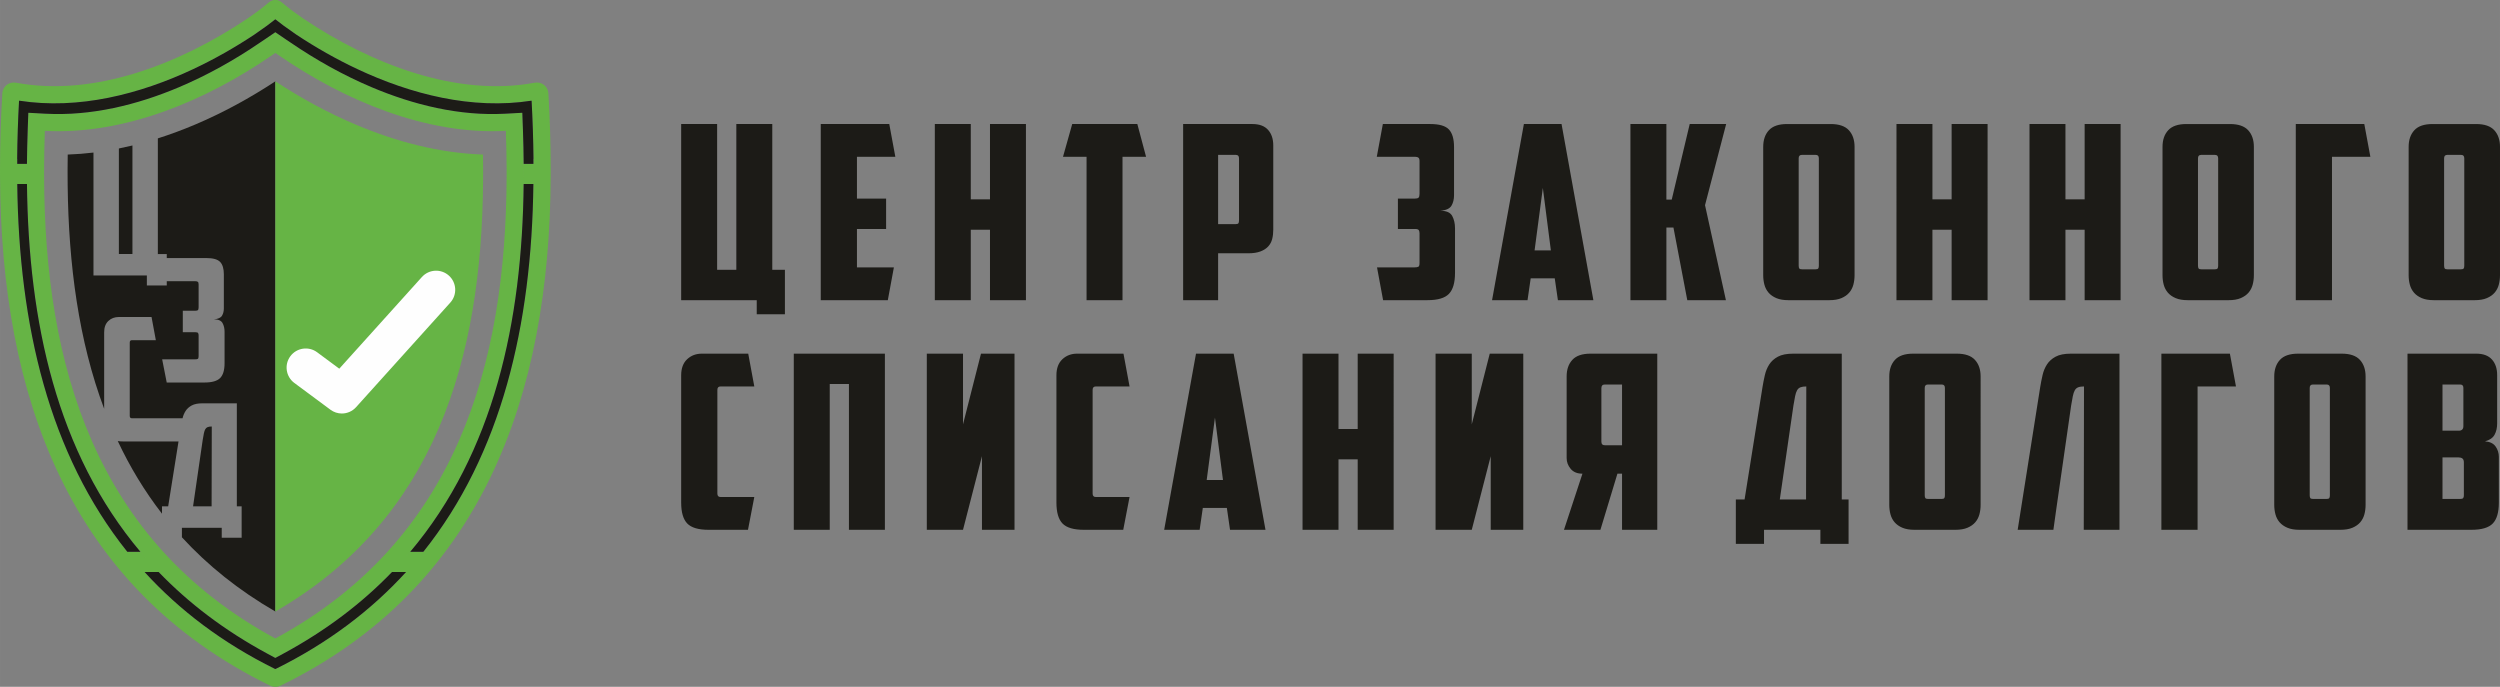
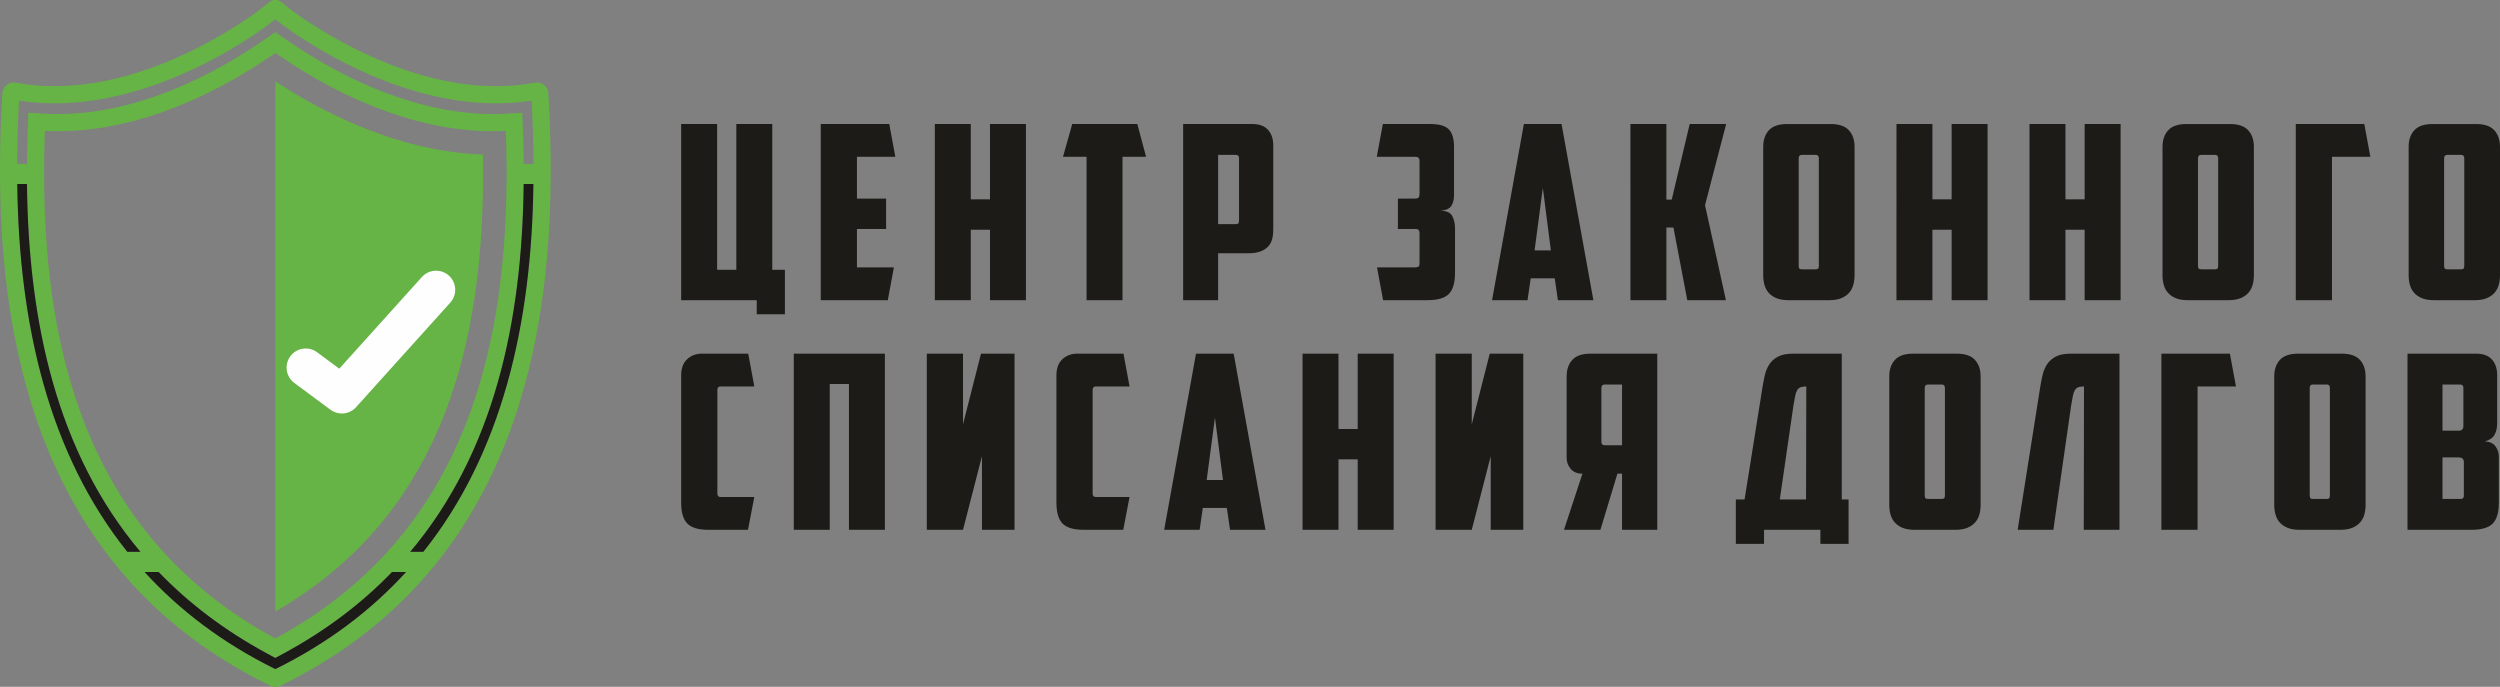
<svg xmlns="http://www.w3.org/2000/svg" xmlns:ns1="http://sodipodi.sourceforge.net/DTD/sodipodi-0.dtd" xmlns:ns2="http://www.inkscape.org/namespaces/inkscape" xml:space="preserve" width="172.824mm" height="47.48mm" version="1.1" style="clip-rule:evenodd;fill-rule:evenodd;image-rendering:optimizeQuality;shape-rendering:geometricPrecision;text-rendering:geometricPrecision" viewBox="0 0 17282.356 4748.018" id="svg26" ns1:docname="bee87a4e9ba6bdb1c4c826ce6c09a51c.svg">
  <rect x="0" y="0" width="17282.356" height="4748.018" fill="#808080" stroke="none" />
  <defs id="defs4">
    <style type="text/css" id="style2"> .fil1 {fill:#66B445} .fil2 {fill:#1C1B17} .fil3 {fill:#FEFEFE;fill-rule:nonzero} .fil0 {fill:#1C1B17;fill-rule:nonzero} </style>
  </defs>
  <g id="Слой_x0020_1" ns2:label="Слой 1" ns2:groupmode="layer" transform="translate(-467.223,-61.31)">
    <path class="fil0" d="m 12466.98,3513.9 h 60.47 l 124.29,-779.34 c 4.48,-26.87 9.8,-53.76 15.96,-80.62 6.15,-26.89 16.23,-51.23 30.23,-73.06 13.99,-21.83 33.88,-39.77 59.63,-53.75 25.75,-14.01 61.03,-21 105.82,-21 h 335.91 V 3513.9 h 47.03 v 307.36 h -194.84 v -97.42 h -389.66 v 97.42 h -194.84 z M 5365.9,3723.84 c -70.54,0 -119.82,-14.57 -147.82,-43.67 -27.97,-29.13 -41.98,-77.27 -41.98,-144.44 v -880.11 c 0,-48.16 13.73,-85.12 41.15,-110.87 27.43,-25.74 61.3,-38.62 101.63,-38.62 h 320.79 l 42,226.74 h -233.48 c -14.54,0 -21.83,7.85 -21.83,23.51 v 717.2 c 0,15.67 7.29,23.51 21.83,23.51 h 233.48 L 5638,3723.84 Z m 1218.53,0 H 6335.85 V 2716.07 H 6203.17 V 3723.84 H 5954.59 V 2506.13 h 629.84 z m 896.07,0 h -225.06 v -508.92 l -131.02,508.92 H 6874.16 V 2506.13 h 250.26 v 488.75 l 124.3,-488.75 h 231.78 z m 479.51,0 c -70.53,0 -119.81,-14.57 -147.81,-43.67 -27.99,-29.13 -41.97,-77.27 -41.97,-144.44 v -880.11 c 0,-48.16 13.71,-85.12 41.13,-110.87 27.45,-25.74 61.31,-38.62 101.63,-38.62 h 320.79 l 41.99,226.74 h -233.46 c -14.55,0 -21.83,7.85 -21.83,23.51 v 717.2 c 0,15.67 7.28,23.51 21.83,23.51 h 233.46 l -43.67,226.75 z m 822.16,-151.17 -21.84,151.17 h -245.22 l 220.02,-1217.71 h 260.34 l 220.02,1217.71 h -245.22 l -21.85,-151.17 z m 26.86,-193.15 h 112.53 l -55.43,-431.65 z m 1292.44,344.32 H 9852.9 v -487.08 h -132.69 v 487.08 H 9471.62 V 2506.13 h 248.59 v 520.67 h 132.69 v -520.67 h 248.57 z m 896.07,0 h -225.06 v -508.92 l -131.02,508.92 H 10391.2 V 2506.13 h 250.26 v 488.75 l 124.29,-488.75 h 231.79 z M 11297.33,2664 c 0,-48.15 13.16,-86.49 39.47,-115.04 26.31,-28.56 68.03,-42.83 125.13,-42.83 h 461.9 v 1217.71 h -243.56 v -387.98 h -31.89 l -117.58,387.98 h -251.93 l 127.64,-387.98 c -35.84,0 -62.99,-11.22 -81.46,-33.6 -18.48,-22.4 -27.72,-47.05 -27.72,-73.91 z m 263.7,55.44 c -15.69,0 -23.51,8.4 -23.51,25.18 v 369.51 c 0,16.8 7.82,25.2 23.51,25.2 h 119.24 V 2719.44 Z M 10026.81,918.71 h 327.51 c 62.71,0 105.82,12.6 129.34,37.8 23.52,25.2 35.26,65.78 35.26,121.77 v 332.56 c 0,28 -5.86,52.07 -17.62,72.22 -11.77,20.15 -37.23,31.92 -76.42,35.27 41.43,0 68.58,12.03 81.45,36.11 12.89,24.07 19.31,52.36 19.31,84.83 v 309.04 c 0,67.19 -13.99,115.33 -41.98,144.44 -28,29.12 -77.27,43.67 -147.8,43.67 h -307.38 l -41.98,-226.75 h 260.34 c 11.19,0 19.59,-1.39 25.18,-4.18 5.6,-2.82 8.4,-11.49 8.4,-26.05 v -204.9 c 0,-8.95 -1.67,-16.23 -5.04,-21.84 -3.36,-5.61 -11.74,-8.4 -25.19,-8.4 h -119.24 v -209.95 h 115.89 c 13.43,0 22.39,-2.24 26.86,-6.71 4.49,-4.49 6.72,-13.45 6.72,-26.88 v -225.05 c 0,-12.32 -2.5,-20.46 -7.54,-24.36 -5.05,-3.92 -12.05,-5.88 -21.01,-5.88 h -267.05 z m 1022.04,1066.56 -21.86,151.15 h -245.22 l 220.04,-1217.71 h 260.34 l 220.04,1217.71 h -245.23 l -21.84,-151.15 z m 26.86,-193.17 h 112.54 l -55.43,-431.65 z m 911.19,-351.02 h 36.93 l 124.3,-522.37 h 251.94 l -146.13,560.98 144.45,656.73 h -267.05 l -95.74,-502.2 h -48.7 v 502.2 h -248.6 V 918.71 h 248.6 z m 936.36,-309.06 c -14.55,0 -21.83,7.84 -21.83,23.51 v 742.4 c 0,8.96 1.4,15.38 4.19,19.31 2.8,3.92 9.25,5.88 19.31,5.88 h 92.39 c 10.08,0 16.51,-1.96 19.3,-5.88 2.82,-3.93 4.22,-10.35 4.22,-19.31 v -742.4 c 0,-15.67 -7.28,-23.51 -21.83,-23.51 z m 364.48,831.41 c 0,23.52 -2.81,45.62 -8.4,66.35 -5.61,20.72 -15.11,38.89 -28.57,54.57 -13.43,15.69 -31.34,28.28 -53.72,37.79 -22.42,9.54 -50.39,14.28 -84,14.28 h -282.17 c -33.59,0 -61.58,-4.74 -83.99,-14.28 -22.39,-9.51 -40.3,-22.1 -53.73,-37.79 -13.44,-15.68 -22.96,-33.85 -28.55,-54.57 -5.61,-20.73 -8.4,-42.83 -8.4,-66.35 v -886.82 c 0,-48.15 13.16,-86.52 39.47,-115.06 26.32,-28.56 68.02,-42.84 125.13,-42.84 h 302.32 c 57.11,0 98.83,14.28 125.14,42.84 26.31,28.54 39.47,66.91 39.47,115.06 z m 919.57,172.99 h -248.57 v -487.08 h -132.69 v 487.08 h -248.59 V 918.71 h 248.59 v 520.69 h 132.69 V 918.71 h 248.57 z m 919.58,0 h -248.59 v -487.08 h -132.68 v 487.08 h -248.57 V 918.71 h 248.57 v 520.69 h 132.68 V 918.71 h 248.59 z m 556.77,-1004.4 c -14.53,0 -21.83,7.84 -21.83,23.51 v 742.4 c 0,8.96 1.4,15.38 4.21,19.31 2.79,3.92 9.24,5.88 19.3,5.88 h 92.4 c 10.06,0 16.51,-1.96 19.3,-5.88 2.8,-3.93 4.2,-10.35 4.2,-19.31 v -742.4 c 0,-15.67 -7.28,-23.51 -21.82,-23.51 z m 364.48,831.41 c 0,23.52 -2.78,45.62 -8.4,66.35 -5.59,20.72 -15.11,38.89 -28.55,54.57 -13.43,15.69 -31.34,28.28 -53.74,37.79 -22.4,9.54 -50.39,14.28 -83.98,14.28 h -282.17 c -33.61,0 -61.6,-4.74 -84,-14.28 -22.38,-9.51 -40.29,-22.1 -53.75,-37.79 -13.43,-15.68 -22.93,-33.85 -28.54,-54.57 -5.59,-20.73 -8.4,-42.83 -8.4,-66.35 v -886.82 c 0,-48.15 13.16,-86.52 39.47,-115.06 26.32,-28.56 68.03,-42.84 125.12,-42.84 h 302.33 c 57.12,0 98.82,14.28 125.14,42.84 26.33,28.54 39.47,66.91 39.47,115.06 z m 289.74,-1044.72 h 473.64 l 41.98,226.76 h -265.37 v 990.95 h -250.25 z m 1047.21,213.31 c -14.53,0 -21.83,7.84 -21.83,23.51 v 742.4 c 0,8.96 1.4,15.38 4.19,19.31 2.82,3.92 9.25,5.88 19.33,5.88 h 92.39 c 10.06,0 16.51,-1.96 19.3,-5.88 2.8,-3.93 4.2,-10.35 4.2,-19.31 v -742.4 c 0,-15.67 -7.27,-23.51 -21.83,-23.51 z m 364.49,831.41 c 0,23.52 -2.79,45.62 -8.41,66.35 -5.6,20.72 -15.11,38.89 -28.55,54.57 -13.43,15.69 -31.34,28.28 -53.74,37.79 -22.4,9.54 -50.39,14.28 -83.98,14.28 h -282.17 c -33.6,0 -61.6,-4.74 -83.99,-14.28 -22.39,-9.51 -40.3,-22.1 -53.76,-37.79 -13.43,-15.68 -22.93,-33.85 -28.54,-54.57 -5.59,-20.73 -8.4,-42.83 -8.4,-66.35 v -886.82 c 0,-48.15 13.16,-86.52 39.47,-115.06 26.32,-28.56 68.04,-42.84 125.13,-42.84 h 302.32 c 57.11,0 98.82,14.28 125.14,42.84 26.33,28.54 39.48,66.91 39.48,115.06 z M 5893.29,2233.86 h -194.84 v -97.42 H 5176.1 V 918.71 h 248.6 v 1007.77 h 132.68 V 918.71 h 248.58 v 1007.77 h 87.33 z M 6141.02,918.71 h 473.64 l 42,226.77 h -265.37 v 288.89 h 201.54 v 209.94 h -201.54 v 265.37 h 255.29 l -41.99,226.76 h -463.57 z m 1418.43,1217.73 h -248.59 v -487.1 h -132.69 v 487.1 H 6929.6 V 918.71 h 248.57 v 520.7 h 132.69 v -520.7 h 248.59 z M 8329.53,918.71 8390,1145.48 h -162.93 v 990.96 H 7978.5 v -990.96 h -162.92 l 63.81,-226.77 z M 8888,1132.03 v 478.7 h 120.93 c 10.06,0 16.51,-1.97 19.3,-5.88 2.8,-3.93 4.2,-10.37 4.2,-19.33 v -429.98 c 0,-15.67 -7.28,-23.51 -21.83,-23.51 z m 236.82,-213.32 c 48.14,0 84.25,13.46 108.32,40.33 24.08,26.87 36.11,62.71 36.11,107.49 v 582.81 c 0,23.53 -2.51,45.08 -7.56,64.69 -5.03,19.58 -14.28,36.65 -27.71,51.22 -13.43,14.56 -31.36,26.02 -53.75,34.42 -22.39,8.4 -50.38,12.61 -83.97,12.61 H 8888 v 324.16 H 8646.13 V 918.71 Z m 3829.24,1814.16 c -16.78,0 -30.22,1.96 -40.32,5.88 -10.06,3.92 -17.9,10.92 -23.49,21.01 -5.62,10.07 -10.09,23.5 -13.44,40.3 -3.37,16.8 -7.29,38.64 -11.76,65.5 l -94.06,648.34 h 181.39 z m 840.62,-13.42 c -14.53,0 -21.83,7.82 -21.83,23.51 v 742.37 c 0,8.96 1.4,15.4 4.21,19.33 2.8,3.92 9.23,5.88 19.31,5.88 h 92.39 c 10.07,0 16.51,-1.96 19.3,-5.88 2.8,-3.93 4.2,-10.37 4.2,-19.33 v -742.37 c 0,-15.69 -7.28,-23.51 -21.83,-23.51 z m 364.49,831.38 c 0,23.53 -2.79,45.64 -8.4,66.35 -5.61,20.72 -15.12,38.92 -28.56,54.59 -13.43,15.67 -31.34,28.28 -53.74,37.79 -22.4,9.52 -50.39,14.28 -83.98,14.28 h -282.17 c -33.6,0 -61.6,-4.76 -83.99,-14.28 -22.39,-9.51 -40.3,-22.12 -53.75,-37.79 -13.44,-15.67 -22.94,-33.87 -28.55,-54.59 -5.59,-20.71 -8.4,-42.82 -8.4,-66.35 v -886.82 c 0,-48.15 13.16,-86.5 39.47,-115.05 26.32,-28.55 68.04,-42.83 125.13,-42.83 h 302.32 c 57.11,0 98.83,14.28 125.14,42.83 26.33,28.55 39.48,66.9 39.48,115.05 z m 714.66,-817.96 c -16.81,0 -30.24,1.96 -40.3,5.88 -10.09,3.92 -17.94,10.92 -23.52,21.01 -5.61,10.07 -10.09,23.5 -13.44,40.3 -3.37,16.8 -7.28,38.64 -11.77,65.5 l -100.76,702.07 -21.84,156.21 h -246.91 l 156.21,-989.28 c 4.47,-26.87 9.79,-53.76 15.96,-80.62 6.16,-26.89 16.23,-51.23 30.24,-73.06 13.98,-21.83 33.86,-39.77 59.62,-53.75 25.76,-14.01 61.02,-21 105.8,-21 h 335.93 v 1217.71 h -246.89 z m 534.95,-226.74 h 473.63 l 42,226.74 h -265.37 v 990.97 h -250.26 z m 1047.21,213.32 c -14.55,0 -21.83,7.82 -21.83,23.51 v 742.37 c 0,8.96 1.4,15.4 4.21,19.33 2.8,3.92 9.23,5.88 19.31,5.88 h 92.39 c 10.06,0 16.51,-1.96 19.3,-5.88 2.8,-3.93 4.2,-10.37 4.2,-19.33 v -742.37 c 0,-15.69 -7.28,-23.51 -21.83,-23.51 z m 364.49,831.38 c 0,23.53 -2.8,45.64 -8.41,66.35 -5.6,20.72 -15.11,38.92 -28.55,54.59 -13.43,15.67 -31.34,28.28 -53.74,37.79 -22.4,9.52 -50.39,14.28 -83.99,14.28 h -282.16 c -33.61,0 -61.6,-4.76 -83.99,-14.28 -22.39,-9.51 -40.3,-22.12 -53.76,-37.79 -13.43,-15.67 -22.93,-33.87 -28.54,-54.59 -5.61,-20.71 -8.4,-42.82 -8.4,-66.35 v -886.82 c 0,-48.15 13.16,-86.5 39.48,-115.05 26.31,-28.55 68.03,-42.83 125.12,-42.83 h 302.32 c 57.11,0 98.82,14.28 125.14,42.83 26.32,28.55 39.48,66.9 39.48,115.05 z m 531.59,-831.38 v 319.12 h 114.22 c 8.93,0 16.22,-2.53 21.83,-7.56 5.59,-5.05 8.38,-13.17 8.38,-24.36 v -263.69 c 0,-15.69 -7.27,-23.51 -21.83,-23.51 z m 147.8,539.14 c 0,-13.43 -3.37,-22.68 -10.08,-27.7 -6.72,-5.06 -15.68,-7.56 -26.88,-7.56 h -110.84 v 287.21 h 122.6 c 10.08,0 16.8,-1.96 20.16,-5.88 3.35,-3.93 5.04,-10.37 5.04,-19.33 z m 230.11,-270.41 c 0,30.24 -5.88,56.27 -17.65,78.1 -11.74,21.83 -33.87,37.23 -66.35,46.19 33.61,2.24 57.96,13.99 73.07,35.27 15.11,21.27 22.67,45.34 22.67,72.22 v 315.77 c 0,67.17 -13.98,115.33 -41.98,144.44 -27.99,29.1 -77.27,43.67 -147.8,43.67 h -441.73 V 2506.13 h 475.3 c 48.17,0 84.29,13.44 108.36,40.31 24.07,26.89 36.11,62.71 36.11,107.5 z" id="path7" />
    <path class="fil1" d="M 2370.69,4474.97 C 1122.2,3799.87 775.67,2587.49 771.96,1278.35 h 0.07 c -0.05,-8.1 -0.07,-16.22 -0.1,-24.35 v -4.86 l -0.01,-4.88 v -4.86 -4.88 l 0.01,-8.91 c 0.36,-86.22 2.17,-172.81 5.26,-259.68 552.82,29.47 1120.22,-211.95 1570.22,-522.74 7.79,-5.21 15.56,-10.47 23.28,-15.73 7.73,5.26 15.49,10.52 23.28,15.73 450,310.79 1017.42,552.21 1570.23,522.74 3.09,86.87 4.9,173.46 5.24,259.68 l 0.03,8.91 v 4.88 4.86 l -0.01,4.88 -0.02,4.86 -0.08,24.35 h 0.07 c -3.7,1309.14 -350.24,2521.52 -1598.74,3196.62 z m 932.18,-598.86 c -12.5,14.84 -25.18,29.59 -38.06,44.23 615.29,-700.21 816.66,-1632.56 822.73,-2619.91 -0.07,10.99 -0.15,21.96 -0.26,32.95 h 67.14 c -11.38,975.87 -220.15,1866.71 -760.95,2542.73 z m -38.06,44.23 c -13.08,14.9 -26.36,29.68 -39.81,44.37 z m -39.85,44.41 c -13.47,14.67 -27.1,29.23 -40.94,43.69 13.84,-14.46 27.47,-29.02 40.94,-43.69 z m -40.98,43.74 c -2.25,2.33 -4.5,4.67 -6.74,7.02 h 97.13 c -240.56,263.88 -538.16,490.36 -902.25,670.42 l -1.67,-0.88 -1.67,0.88 c -364.1,-180.04 -661.7,-406.54 -902.27,-670.42 h 97.16 c -2.25,-2.35 -4.51,-4.69 -6.76,-7.02 207.74,217.06 458.58,409.71 759.63,572.19 l 53.91,29.11 53.92,-29.11 c 301.05,-162.48 551.89,-355.13 759.61,-572.19 z m -1627.09,-0.05 c -13.84,-14.46 -27.49,-29.02 -40.94,-43.69 13.45,14.67 27.1,29.23 40.94,43.69 z m -40.99,-43.73 c -13.46,-14.69 -26.73,-29.47 -39.8,-44.37 z m -39.81,-44.37 c -12.86,-14.64 -25.56,-29.39 -38.07,-44.23 h -90.6 C 806.64,3200.09 597.87,2309.24 586.48,1333.38 h 67.15 c -0.12,-10.99 -0.2,-21.96 -0.28,-32.95 6.09,987.35 207.46,1919.7 822.74,2619.91 z M 653.35,1300.35 c -0.21,-35.4 -0.19,-70.86 0.1,-106.37 h -67.27 c 0.08,-11.46 0.09,-22.89 0.24,-34.35 h -0.64 c 1.22,-134 5.75,-267.98 12.99,-401.79 l 1.57,0.26 0.03,-0.74 c 409.85,63.79 833.43,-44.58 1203.69,-218.75 145.6,-68.5 286.31,-148.54 420.58,-237.47 30.09,-20.5 59.55,-41.3 88.4,-62.32 19.18,-14.01 38,-28.52 56.47,-43.47 l 0.94,0.75 0.95,-0.75 c 18.46,14.95 37.26,29.46 56.47,43.47 28.82,21.02 58.31,41.82 88.37,62.32 134.28,88.93 274.99,168.97 420.61,237.47 370.25,174.17 793.82,282.54 1203.67,218.75 l 0.05,0.74 1.56,-0.26 c 7.22,133.81 11.75,267.79 12.99,401.79 h -0.64 c 0.13,11.46 0.17,22.89 0.24,34.35 h -67.26 c 0.27,35.51 0.31,70.97 0.08,106.37 0.71,-113.93 -1.2,-228.59 -5.35,-343.72 L 4078,840.92 3958.48,847.34 C 3643.14,864.28 3325.53,786.41 3036.6,664.21 2840.53,581.27 2652.31,475.98 2476.4,355.8 c -13.31,-8.83 -26.51,-17.72 -39.62,-26.66 l -66.33,-45.25 -66.34,45.25 c -13.1,8.94 -26.31,17.83 -39.62,26.66 -175.9,120.18 -364.13,225.47 -560.2,308.41 -288.92,122.2 -606.53,200.07 -921.89,183.13 l -119.51,-6.42 -4.18,115.71 c -4.16,115.13 -6.05,229.79 -5.36,343.72 z m 3620.68,-22 h 0.01 l 0.08,-19 0.04,-10.67 c 0.37,-179.99 -5.32,-361.24 -16.03,-542.73 -2.39,-42.68 -38.16,-74.31 -79.18,-74.14 -5.24,-0.07 -10.56,0.36 -15.92,1.37 -538.44,100.31 -1129.11,-128.33 -1598,-442.56 -22.74,-15.72 -45.16,-31.65 -67.22,-47.74 -19.98,-14.61 -39.8,-29.79 -58.88,-45.64 -18.74,-15.17 -36.39,-34.45 -61.91,-35.88 -2.13,-0.08 -4.23,-0.07 -6.33,0.08 -2.08,-0.15 -4.19,-0.16 -6.32,-0.08 -25.51,1.43 -43.17,20.71 -61.91,35.88 -19.09,15.85 -38.89,31.03 -58.89,45.64 -22.05,16.09 -44.47,32.02 -67.21,47.74 -468.89,314.23 -1059.56,542.87 -1598.01,442.56 -5.35,-1.01 -10.67,-1.44 -15.9,-1.37 -41.03,-0.17 -76.8,31.46 -79.19,74.14 -10.71,181.49 -16.39,362.74 -16.02,542.73 l 0.02,10.67 0.1,19 h 0.01 c 5.82,1524.53 477.7,2845.36 1867.73,3523.05 11.19,5.48 23.29,8.1 35.39,7.92 h 0.42 c 12.1,0.18 24.2,-2.44 35.38,-7.92 1390.04,-677.69 1861.92,-1998.54 1867.74,-3523.05 z" id="path9" />
-     <path class="fil2" d="m 935.33,1129.73 c -0.54,32.04 -0.86,64.08 -0.91,96.12 v 8.67 9.53 9.74 c 0.01,7.84 0.04,15.69 0.08,23.54 l 0.41,66.42 c 6.53,548.76 76.14,1074.04 252.35,1543.58 V 2358.4 c 0,-34.02 9.69,-60.12 29.06,-78.31 19.39,-18.21 43.32,-27.3 71.79,-27.3 h 226.66 l 29.68,160.2 h -164.96 c -10.28,0 -15.43,5.54 -15.43,16.6 v 506.72 c 0,11.07 5.15,16.6 15.43,16.6 h 349.59 c 4.37,-18.59 11.43,-35.48 21.13,-50.64 9.9,-15.43 23.94,-28.08 42.13,-37.98 18.2,-9.88 43.12,-14.82 74.77,-14.82 h 237.34 v 711.99 h 33.21 v 217.17 h -137.65 v -68.83 h -275.3 v 65.82 c 177.32,193.1 390.67,365.63 645.98,513.22 V 623.46 C 2194.85,739.27 2008.43,841 1814.76,922.95 c -83.7,35.43 -169.34,67.35 -256.41,94.94 v 799.56 h 61.69 v 27.81 h 274.19 c 45.85,0 77.38,8.89 94.59,26.71 17.18,17.79 25.78,46.47 25.78,86.02 v 234.95 c 0,19.78 -4.3,36.79 -12.89,51.04 -8.6,14.24 -27.23,22.55 -55.88,24.92 30.3,0 50.14,8.51 59.56,25.52 9.42,17 14.12,36.97 14.12,59.92 v 218.34 c 0,47.47 -10.24,81.5 -30.69,102.06 -20.48,20.57 -56.52,30.86 -108.1,30.86 H 1619.7 l -31.49,-160.21 h 227.41 c 8.18,0 14.34,-0.98 18.43,-2.96 4.09,-1.99 6.13,-8.11 6.13,-18.39 v -144.77 c 0,-6.34 -1.21,-11.49 -3.68,-15.43 -2.45,-3.97 -8.6,-5.94 -18.41,-5.94 h -87.2 v -148.33 h 84.73 c 9.84,0 16.39,-1.58 19.66,-4.74 3.27,-3.18 4.9,-9.51 4.9,-19 v -159.01 c 0,-8.7 -1.83,-14.44 -5.51,-17.2 -3.69,-2.77 -8.81,-4.16 -15.36,-4.16 h -199.27 v 29.15 H 1482.4 v -68.82 h -369.05 v -849.82 c -59.12,7.09 -118.51,11.78 -178.02,13.76 z m 765.94,1983.4 h -379.92 c -14.64,0 -27.99,-0.89 -40.03,-2.68 83.4,177.47 184.44,345.48 305.74,502.09 v -51.08 h 42.72 z m 100.56,448.33 66.47,-458.05 c 3.15,-18.99 5.92,-34.41 8.3,-46.27 2.38,-11.87 5.54,-21.36 9.49,-28.48 3.97,-7.13 9.49,-12.08 16.62,-14.83 7.13,-2.78 16.62,-4.16 28.48,-4.16 l -1.2,551.79 z M 1382.72,1067 c -31.13,7.54 -62.38,14.45 -93.74,20.74 v 729.71 h 93.74 z" id="path11" />
    <path class="fil1" d="M 3806.07,1129.73 C 3503.61,1119.59 3204.51,1040.55 2926.65,922.96 2732.97,841 2546.55,739.27 2370.69,623.46 V 4288.84 C 3478.83,3648.3 3797.18,2538.2 3806.75,1314.51 l 0.22,-60.89 0.01,-9.36 v -9.5 l -0.01,-8.91 c -0.05,-32.04 -0.36,-64.08 -0.9,-96.12 z" id="path13" />
-     <path class="fil3" d="m 3580.06,2153.23 -651.48,722.93 c -26.02,28.81 -61.96,43.73 -98.29,43.73 -27.35,0 -54.96,-8.57 -78.62,-26.03 l -249.82,-185.22 c -58.66,-43.46 -70.94,-126.17 -27.47,-184.83 43.47,-58.54 126.16,-70.81 184.82,-27.48 l 153.37,113.74 571.16,-633.75 c 48.89,-54.17 132.38,-58.51 186.68,-9.64 54.17,48.88 58.52,132.39 9.65,186.55 z" id="path15" />
-     <path class="fil2" d="m 4082.19,956.63 c 2.86,79.38 4.66,158.51 5.27,237.35 h 67.26 c -0.07,-11.46 -0.11,-22.89 -0.24,-34.35 h 0.64 c -1.24,-134 -5.77,-267.98 -12.99,-401.79 l -1.56,0.26 -0.05,-0.74 C 3730.67,821.15 3307.1,712.78 2936.85,538.61 2791.23,470.11 2650.52,390.07 2516.24,301.14 c -30.06,-20.5 -59.55,-41.3 -88.37,-62.32 -19.21,-14.01 -38.01,-28.52 -56.47,-43.47 l -0.95,0.75 -0.94,-0.75 c -18.47,14.95 -37.29,29.46 -56.47,43.47 -28.85,21.02 -58.31,41.82 -88.4,62.32 -134.27,88.93 -274.98,168.97 -420.58,237.47 C 1433.8,712.78 1010.22,821.15 600.37,757.36 l -0.03,0.74 -1.57,-0.26 c -7.24,133.81 -11.77,267.79 -12.99,401.79 h 0.64 c -0.15,11.46 -0.16,22.89 -0.24,34.35 h 67.27 c 0.61,-78.84 2.4,-157.97 5.26,-237.35 l 4.18,-115.71 119.51,6.42 c 315.36,16.94 632.97,-60.93 921.89,-183.13 196.07,-82.94 384.3,-188.23 560.2,-308.41 13.31,-8.83 26.52,-17.72 39.62,-26.66 l 66.34,-45.25 66.33,45.25 c 13.11,8.94 26.31,17.83 39.62,26.66 175.91,120.18 364.13,225.47 560.2,308.41 288.93,122.2 606.54,200.07 921.88,183.13 L 4078,840.92 Z" id="path17" />
+     <path class="fil3" d="m 3580.06,2153.23 -651.48,722.93 c -26.02,28.81 -61.96,43.73 -98.29,43.73 -27.35,0 -54.96,-8.57 -78.62,-26.03 l -249.82,-185.22 c -58.66,-43.46 -70.94,-126.17 -27.47,-184.83 43.47,-58.54 126.16,-70.81 184.82,-27.48 l 153.37,113.74 571.16,-633.75 c 48.89,-54.17 132.38,-58.51 186.68,-9.64 54.17,48.88 58.52,132.39 9.65,186.55 " id="path15" />
    <path class="fil2" d="m 4154.42,1333.38 h -67.14 c -10.13,954.51 -205.5,1855.62 -784.41,2542.73 h 90.6 c 540.8,-676.02 749.57,-1566.86 760.95,-2542.73 z" id="path19" />
    <path class="fil2" d="m 3177.24,4015.51 c -206.41,214.2 -455.08,404.43 -752.87,565.17 l -53.92,29.11 -53.91,-29.11 c -297.8,-160.74 -546.46,-350.97 -752.87,-565.17 h -97.16 c 240.57,263.88 538.17,490.38 902.27,670.42 l 1.67,-0.88 1.67,0.88 c 364.09,-180.06 661.69,-406.54 902.25,-670.42 z" id="path21" />
    <path class="fil2" d="M 1438.02,3876.11 C 859.13,3189 663.75,2287.89 653.63,1333.38 h -67.15 c 11.39,975.86 220.16,1866.71 760.94,2542.73 z" id="path23" />
  </g>
</svg>